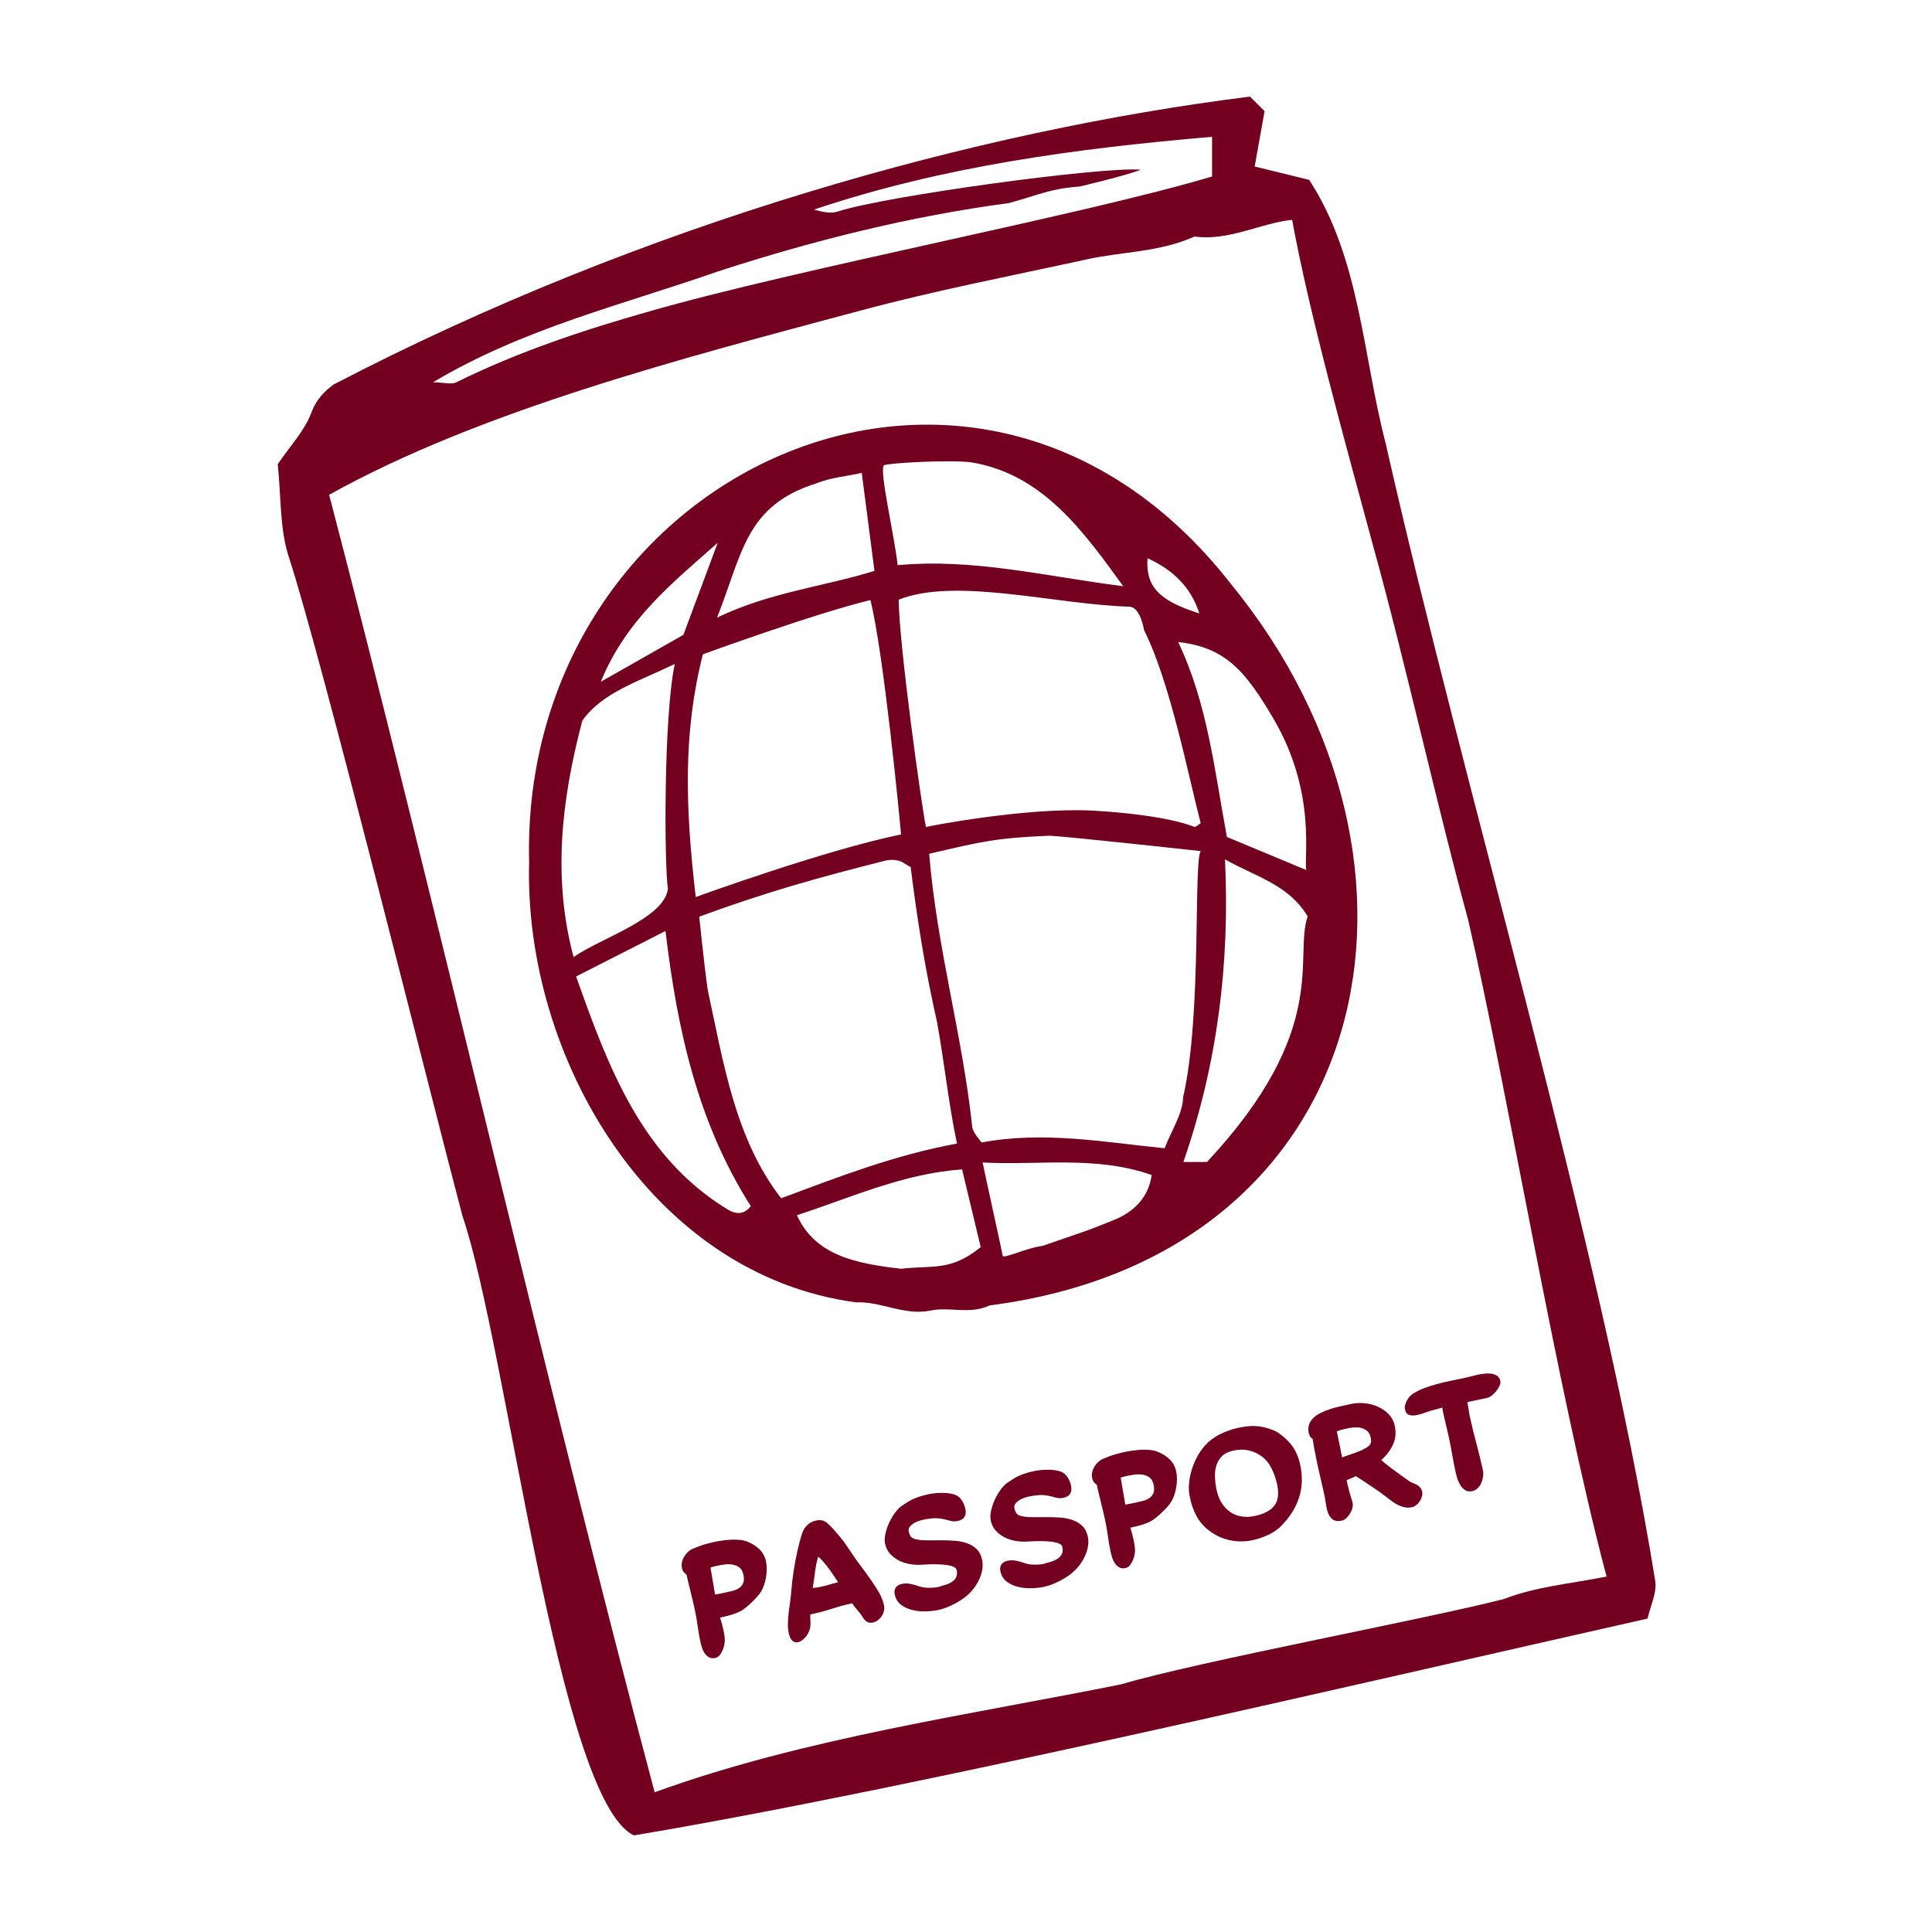
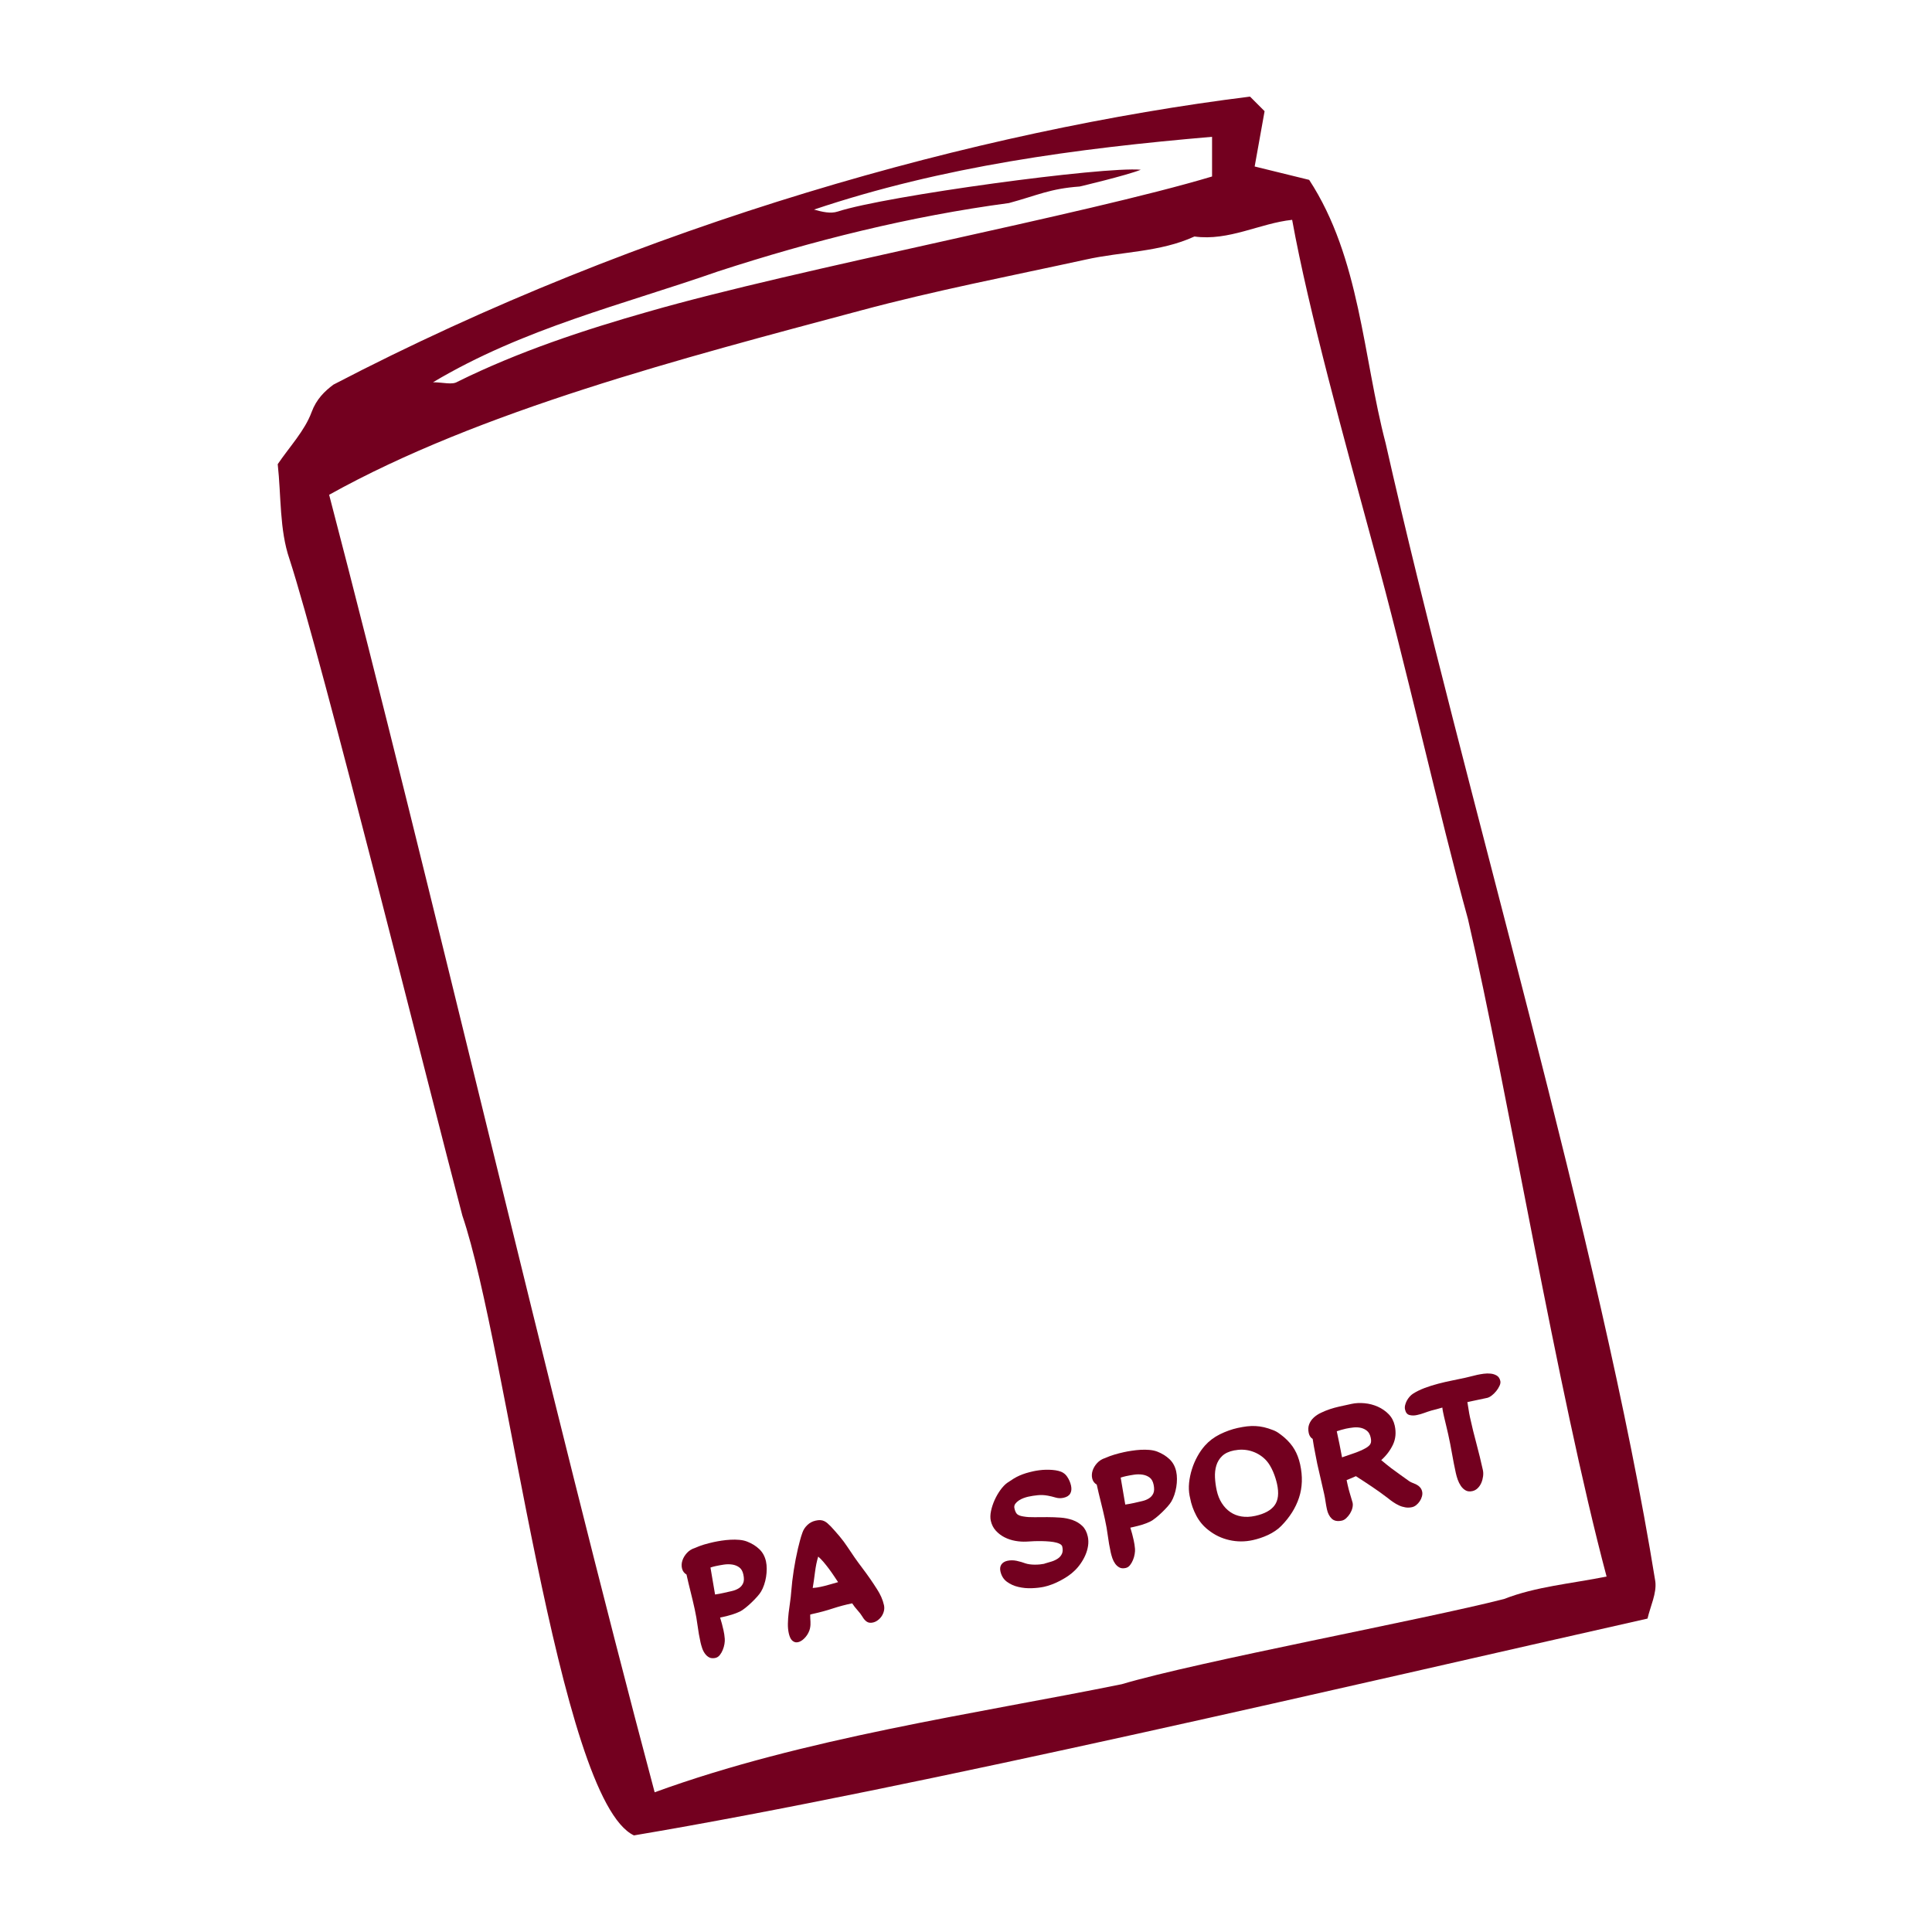
<svg xmlns="http://www.w3.org/2000/svg" width="80" height="80" viewBox="0 0 80 80" fill="none">
  <path d="M68.543 65.482C66.268 51.392 60.626 32.749 57.377 18.356C56.435 14.765 56.32 10.676 54.21 7.448C53.571 7.29 52.759 7.091 51.953 6.894C52.097 6.094 52.238 5.306 52.364 4.604C52.136 4.375 52.016 4.255 51.761 4C40.535 5.399 26.66 9.23 13.806 15.927C13.445 16.196 13.1 16.528 12.902 17.067C12.617 17.838 11.998 18.487 11.5 19.22C11.646 20.555 11.57 21.935 11.986 23.148C13.307 27.198 17.802 45.253 19.146 50.337C21.003 55.788 23.106 74.509 26.25 76C37.991 74.026 56.195 69.727 68.22 67.022C68.34 66.504 68.606 65.972 68.543 65.482ZM29.731 11.239C33.645 9.964 37.691 8.953 41.779 8.408C42.975 8.084 43.466 7.813 44.709 7.723C44.709 7.723 46.626 7.271 47.238 7.029C45.714 6.883 36.662 8.112 34.688 8.76C34.394 8.857 34.041 8.773 33.707 8.678C39.037 6.887 44.547 6.149 50.189 5.665C50.189 6.232 50.189 6.72 50.189 7.308C44.932 8.884 33.031 11.127 26.878 12.896C24.188 13.659 21.462 14.561 18.94 15.809C18.725 15.947 18.345 15.829 17.93 15.829C21.689 13.589 25.795 12.616 29.731 11.239ZM62.277 66.212C58.929 67.068 49.6 68.802 46.45 69.739C40.393 70.968 33.268 71.968 27.108 74.215C22.771 57.966 17.823 36.522 13.629 20.488C19.889 17 28.279 14.827 35.642 12.857C38.715 12.031 41.843 11.429 44.952 10.75C46.45 10.413 48.033 10.448 49.459 9.793C50.884 9.99 52.169 9.244 53.505 9.103C54.191 12.886 55.69 18.292 56.89 22.719C58.134 27.195 59.633 33.887 60.786 38.058C62.433 45.17 64.471 57.554 66.525 65.281C65.067 65.575 63.594 65.696 62.277 66.212Z" fill="#73001F" />
-   <path d="M50.982 24.196C40.433 10.648 21.51 19.631 21.91 35.699C21.689 43.764 26.947 52.79 35.449 53.928C36.486 53.881 37.454 54.491 38.527 54.267C39.328 54.1 40.151 54.443 40.982 54.054C56.999 51.981 60.457 35.792 50.982 24.196ZM52.731 29.759C54.552 32.857 53.962 35.6 54.095 36.028C52.946 35.549 51.907 35.117 50.803 34.657C50.292 31.894 49.995 29.115 48.785 26.585C50.754 26.802 51.58 27.801 52.731 29.759ZM47.515 23.114C48.508 23.566 49.298 24.257 49.663 25.401C47.969 24.869 47.442 24.28 47.515 23.114ZM47.371 26.089C48.454 28.244 49.194 32.072 49.718 34.083C49.632 34.137 49.515 34.261 49.456 34.237C48.346 33.809 46.315 33.618 45.17 33.563C42.428 33.434 38.374 34.222 38.342 34.247C38.157 33.362 37.23 26.703 37.212 24.831C39.587 23.888 43.703 25.034 46.769 25.121C47.234 25.146 47.371 26.089 47.371 26.089ZM37.311 34.552C34.136 35.204 28.809 37.144 28.809 37.144C28.371 33.395 28.284 30.332 29.104 27.093C29.104 27.093 33.733 25.403 36.043 24.847C36.595 27.069 37.251 33.857 37.311 34.552ZM36.592 19.27C36.733 19.173 39.264 19.032 40.194 19.14C43.158 19.613 44.859 21.992 46.511 24.275C43.204 23.851 40.305 23.113 37.17 23.403C37.025 22.116 36.419 19.57 36.592 19.27ZM33.79 20.02C34.366 19.779 35.022 19.728 35.683 19.582C35.874 21.056 36.035 22.298 36.21 23.641C34.091 24.294 31.874 24.523 29.691 25.575C30.741 22.928 30.87 20.937 33.79 20.02ZM29.719 22.476C29.235 23.773 28.752 25.07 28.298 26.288C27.18 26.923 26.119 27.526 24.878 28.23C25.928 25.649 27.861 24.122 29.719 22.476ZM24.113 29.84C24.934 28.672 26.462 28.209 27.941 27.494C27.473 29.691 27.507 35.88 27.657 36.796C27.527 38.04 24.782 38.88 23.752 39.633C22.886 36.402 23.227 33.192 24.113 29.84ZM30.105 50.065C26.571 47.909 25.175 44.166 23.856 40.433C25.11 39.795 26.304 39.187 27.557 38.549C28.045 42.667 28.899 46.501 31.09 49.944C30.799 50.321 30.441 50.283 30.105 50.065ZM29.31 41.014C29.172 40.103 28.954 37.956 28.954 37.956C31.786 36.918 33.956 36.318 36.697 35.628C37.325 35.519 37.493 35.833 37.707 35.895C38.004 38.248 38.304 40.11 38.796 42.299C39.103 43.962 39.274 45.693 39.627 47.353C37.023 47.831 34.721 48.736 32.344 49.617C30.428 47.136 29.959 44.001 29.31 41.014ZM37.311 52.537C35.491 52.325 33.765 52.011 32.999 50.32C35.289 49.568 37.405 48.597 39.838 48.421C40.107 49.543 40.351 50.563 40.61 51.643C39.343 52.651 38.673 52.381 37.311 52.537ZM46.145 50.509C44.792 51.064 44.627 51.076 43.186 51.585C42.492 51.68 41.628 52.102 41.524 52.012C41.278 50.838 40.93 49.293 40.688 48.136C43.005 48.262 45.384 47.84 47.689 48.655C47.558 49.598 46.937 50.185 46.145 50.509ZM48.224 47.548C45.716 47.294 43.216 46.826 40.644 47.308C40.565 47.178 40.284 46.92 40.254 46.635C39.857 42.888 38.794 39.243 38.475 35.354C40.654 34.843 41.244 34.696 43.465 34.605C44.213 34.638 49.724 35.242 49.724 35.242C49.41 35.584 49.779 42.032 48.992 45.424C48.976 46.112 48.518 46.788 48.224 47.548ZM49.002 48.115C50.417 44.035 50.927 39.887 50.725 35.584C51.997 36.308 53.359 36.625 54.148 37.947C53.563 39.644 55.117 42.611 49.98 48.114C49.669 48.115 49.402 48.115 49.002 48.115Z" fill="#73001F" />
  <path d="M31.437 64.143C31.297 64.011 31.128 63.907 30.933 63.832C30.84 63.796 30.733 63.772 30.613 63.762C30.492 63.751 30.37 63.75 30.246 63.757C30.121 63.764 29.998 63.776 29.876 63.795C29.754 63.814 29.644 63.834 29.548 63.855C29.416 63.884 29.285 63.918 29.155 63.956C29.026 63.995 28.898 64.042 28.772 64.099C28.642 64.139 28.533 64.208 28.445 64.304C28.356 64.401 28.294 64.505 28.257 64.617C28.22 64.729 28.215 64.839 28.241 64.947C28.267 65.056 28.329 65.14 28.427 65.199C28.479 65.432 28.534 65.671 28.597 65.915C28.658 66.16 28.715 66.398 28.766 66.631C28.816 66.86 28.856 67.089 28.886 67.318C28.916 67.548 28.956 67.777 29.007 68.006C29.024 68.083 29.047 68.163 29.075 68.247C29.103 68.331 29.142 68.406 29.192 68.475C29.241 68.543 29.3 68.595 29.369 68.631C29.438 68.666 29.523 68.673 29.624 68.651C29.693 68.635 29.753 68.597 29.803 68.535C29.852 68.474 29.894 68.403 29.927 68.322C29.96 68.242 29.984 68.159 29.998 68.075C30.011 67.991 30.016 67.919 30.011 67.859C30.006 67.799 29.999 67.739 29.991 67.68C29.981 67.621 29.971 67.56 29.957 67.499C29.937 67.409 29.916 67.322 29.893 67.238C29.871 67.154 29.846 67.068 29.818 66.98L29.952 66.951C30.068 66.925 30.186 66.894 30.307 66.858C30.427 66.822 30.54 66.777 30.647 66.726C30.706 66.697 30.777 66.648 30.862 66.581C30.947 66.514 31.032 66.439 31.118 66.357C31.204 66.275 31.283 66.194 31.354 66.113C31.426 66.033 31.48 65.962 31.515 65.901C31.563 65.822 31.604 65.729 31.64 65.624C31.676 65.518 31.703 65.41 31.721 65.298C31.739 65.186 31.748 65.074 31.748 64.962C31.748 64.85 31.738 64.748 31.718 64.655C31.671 64.445 31.578 64.275 31.437 64.143ZM30.773 65.553C30.735 65.641 30.677 65.711 30.597 65.763C30.517 65.815 30.42 65.855 30.309 65.881C30.196 65.908 30.082 65.933 29.966 65.959C29.908 65.972 29.849 65.984 29.791 65.995C29.732 66.005 29.672 66.016 29.609 66.025C29.576 65.837 29.544 65.651 29.514 65.466C29.483 65.282 29.451 65.096 29.419 64.908C29.453 64.896 29.488 64.885 29.525 64.875C29.561 64.865 29.598 64.856 29.637 64.848C29.738 64.826 29.849 64.806 29.969 64.787C30.089 64.769 30.204 64.768 30.316 64.784C30.427 64.8 30.525 64.839 30.609 64.9C30.694 64.961 30.751 65.059 30.78 65.195C30.814 65.347 30.811 65.466 30.773 65.553Z" fill="#73001F" />
  <path d="M36.492 66.129C36.444 66.02 36.386 65.914 36.319 65.811C36.127 65.507 35.923 65.215 35.709 64.932C35.494 64.65 35.289 64.357 35.092 64.055C34.994 63.906 34.886 63.761 34.768 63.62C34.65 63.48 34.529 63.343 34.407 63.211C34.354 63.157 34.306 63.112 34.264 63.075C34.221 63.037 34.176 63.008 34.128 62.985C34.081 62.963 34.029 62.95 33.974 62.946C33.918 62.942 33.851 62.948 33.774 62.966C33.642 62.995 33.528 63.055 33.432 63.147C33.336 63.239 33.268 63.342 33.229 63.457C33.188 63.568 33.154 63.677 33.127 63.784C33.1 63.892 33.071 64.001 33.043 64.114C32.903 64.718 32.809 65.32 32.762 65.92C32.753 66.048 32.738 66.186 32.716 66.336C32.694 66.485 32.674 66.635 32.656 66.785C32.638 66.935 32.628 67.083 32.625 67.228C32.622 67.373 32.634 67.507 32.662 67.632C32.672 67.678 32.687 67.727 32.706 67.778C32.725 67.828 32.75 67.871 32.781 67.908C32.81 67.944 32.848 67.971 32.893 67.989C32.938 68.008 32.989 68.011 33.047 67.998C33.105 67.985 33.161 67.959 33.216 67.919C33.27 67.878 33.319 67.832 33.362 67.78C33.406 67.727 33.443 67.67 33.474 67.609C33.505 67.547 33.527 67.488 33.539 67.433C33.551 67.374 33.558 67.322 33.56 67.279C33.563 67.236 33.563 67.193 33.56 67.151C33.557 67.109 33.554 67.065 33.552 67.019C33.55 66.973 33.549 66.919 33.548 66.858C33.57 66.849 33.593 66.842 33.616 66.837C33.639 66.832 33.663 66.826 33.686 66.821C33.957 66.762 34.224 66.689 34.486 66.603C34.748 66.517 35.015 66.446 35.287 66.391C35.349 66.487 35.422 66.581 35.505 66.673C35.588 66.764 35.658 66.856 35.715 66.95C35.767 67.04 35.827 67.107 35.893 67.151C35.96 67.196 36.044 67.207 36.145 67.185C36.218 67.169 36.288 67.136 36.352 67.087C36.416 67.038 36.47 66.981 36.513 66.915C36.555 66.849 36.585 66.777 36.603 66.7C36.62 66.623 36.62 66.546 36.604 66.468C36.578 66.352 36.541 66.239 36.492 66.129ZM34.349 65.614C34.222 65.65 34.101 65.681 33.984 65.707C33.93 65.719 33.876 65.728 33.82 65.737C33.765 65.745 33.71 65.751 33.653 65.755C33.669 65.662 33.685 65.559 33.701 65.446C33.717 65.332 33.732 65.218 33.747 65.1C33.762 64.983 33.781 64.869 33.803 64.758C33.826 64.648 33.852 64.546 33.88 64.455C33.956 64.52 34.03 64.596 34.104 64.683C34.178 64.771 34.251 64.863 34.323 64.959C34.395 65.055 34.462 65.151 34.526 65.247C34.59 65.343 34.649 65.431 34.704 65.513C34.593 65.545 34.475 65.579 34.349 65.614Z" fill="#73001F" />
-   <path d="M40.44 64.145C40.329 64.039 40.197 63.958 40.042 63.903C39.888 63.848 39.72 63.813 39.538 63.8C39.355 63.787 39.173 63.78 38.99 63.78C38.807 63.779 38.631 63.78 38.46 63.783C38.29 63.786 38.142 63.777 38.015 63.755C37.893 63.738 37.805 63.707 37.751 63.664C37.697 63.621 37.656 63.537 37.629 63.413C37.614 63.344 37.626 63.282 37.665 63.228C37.704 63.175 37.754 63.129 37.814 63.089C37.874 63.049 37.94 63.016 38.012 62.99C38.084 62.965 38.143 62.947 38.19 62.936C38.325 62.906 38.461 62.885 38.596 62.872C38.732 62.859 38.869 62.865 39.009 62.891C39.119 62.912 39.228 62.938 39.334 62.969C39.441 63.001 39.55 63.004 39.663 62.98C39.798 62.95 39.891 62.891 39.941 62.803C39.99 62.715 40.001 62.606 39.974 62.478C39.943 62.339 39.887 62.211 39.804 62.095C39.722 61.978 39.605 61.902 39.455 61.866C39.377 61.846 39.294 61.833 39.206 61.826C39.117 61.819 39.027 61.816 38.936 61.818C38.844 61.82 38.755 61.826 38.665 61.838C38.577 61.849 38.493 61.863 38.415 61.88C38.303 61.905 38.2 61.932 38.107 61.961C38.013 61.989 37.925 62.022 37.842 62.058C37.758 62.095 37.675 62.139 37.593 62.189C37.51 62.24 37.422 62.298 37.326 62.364C37.232 62.433 37.138 62.532 37.046 62.66C36.954 62.788 36.874 62.926 36.808 63.075C36.741 63.224 36.691 63.374 36.66 63.526C36.628 63.677 36.624 63.811 36.65 63.927C36.685 64.09 36.755 64.228 36.859 64.342C36.964 64.455 37.084 64.547 37.221 64.616C37.358 64.686 37.506 64.735 37.665 64.763C37.823 64.791 37.975 64.802 38.12 64.794C38.16 64.793 38.222 64.79 38.306 64.784C38.391 64.777 38.486 64.774 38.594 64.773C38.702 64.772 38.813 64.773 38.928 64.779C39.043 64.784 39.148 64.795 39.245 64.81C39.342 64.826 39.425 64.849 39.493 64.881C39.561 64.913 39.6 64.954 39.611 65.004C39.637 65.121 39.631 65.219 39.596 65.298C39.561 65.376 39.506 65.442 39.431 65.492C39.357 65.543 39.273 65.584 39.178 65.615C39.083 65.646 38.99 65.674 38.898 65.698L38.858 65.713C38.811 65.723 38.754 65.731 38.687 65.738C38.619 65.745 38.548 65.748 38.475 65.748C38.402 65.748 38.331 65.743 38.262 65.734C38.193 65.724 38.136 65.712 38.092 65.698C37.977 65.654 37.853 65.618 37.721 65.59C37.589 65.562 37.461 65.562 37.337 65.589C37.225 65.614 37.142 65.665 37.09 65.74C37.038 65.817 37.024 65.912 37.048 66.024C37.089 66.21 37.179 66.354 37.317 66.456C37.455 66.558 37.614 66.63 37.794 66.671C37.974 66.713 38.16 66.731 38.351 66.723C38.542 66.716 38.712 66.696 38.859 66.664C38.96 66.642 39.069 66.609 39.186 66.565C39.302 66.521 39.415 66.47 39.527 66.41C39.638 66.352 39.744 66.287 39.847 66.218C39.95 66.149 40.038 66.078 40.112 66.004C40.203 65.92 40.288 65.821 40.367 65.708C40.446 65.595 40.513 65.477 40.567 65.353C40.621 65.229 40.658 65.101 40.678 64.969C40.698 64.836 40.694 64.706 40.665 64.578C40.626 64.395 40.55 64.251 40.44 64.145Z" fill="#73001F" />
  <path d="M44.816 63.186C44.705 63.08 44.573 62.999 44.418 62.944C44.264 62.889 44.096 62.854 43.914 62.841C43.732 62.828 43.55 62.821 43.367 62.821C43.183 62.82 43.007 62.821 42.837 62.824C42.667 62.827 42.518 62.818 42.391 62.796C42.269 62.779 42.182 62.748 42.127 62.705C42.073 62.661 42.032 62.578 42.005 62.454C41.99 62.385 42.002 62.323 42.041 62.269C42.08 62.216 42.13 62.17 42.19 62.13C42.251 62.09 42.316 62.057 42.388 62.031C42.46 62.005 42.519 61.988 42.566 61.977C42.702 61.947 42.837 61.926 42.972 61.913C43.108 61.899 43.246 61.906 43.386 61.932C43.496 61.952 43.604 61.978 43.71 62.01C43.817 62.042 43.926 62.045 44.039 62.02C44.175 61.99 44.267 61.932 44.317 61.844C44.367 61.755 44.377 61.647 44.35 61.519C44.319 61.38 44.263 61.252 44.181 61.136C44.098 61.019 43.982 60.943 43.831 60.907C43.754 60.887 43.671 60.874 43.582 60.867C43.493 60.86 43.403 60.857 43.312 60.859C43.221 60.861 43.131 60.867 43.042 60.879C42.953 60.89 42.869 60.904 42.792 60.921C42.679 60.946 42.576 60.973 42.483 61.001C42.39 61.03 42.301 61.062 42.218 61.099C42.134 61.136 42.051 61.179 41.969 61.23C41.887 61.281 41.798 61.339 41.702 61.405C41.608 61.474 41.514 61.573 41.422 61.701C41.33 61.829 41.251 61.967 41.184 62.116C41.117 62.265 41.068 62.415 41.036 62.566C41.004 62.718 41.001 62.852 41.026 62.968C41.062 63.131 41.132 63.269 41.236 63.383C41.34 63.496 41.46 63.588 41.597 63.657C41.735 63.727 41.883 63.776 42.041 63.804C42.2 63.832 42.352 63.842 42.496 63.835C42.536 63.834 42.599 63.831 42.683 63.825C42.767 63.818 42.862 63.815 42.97 63.814C43.078 63.812 43.189 63.814 43.304 63.82C43.419 63.825 43.524 63.836 43.622 63.851C43.718 63.867 43.801 63.89 43.869 63.922C43.937 63.954 43.977 63.995 43.987 64.045C44.013 64.162 44.008 64.26 43.973 64.338C43.937 64.417 43.882 64.482 43.808 64.533C43.733 64.584 43.649 64.625 43.554 64.656C43.459 64.687 43.366 64.715 43.274 64.739L43.234 64.754C43.187 64.764 43.13 64.772 43.063 64.779C42.995 64.786 42.925 64.789 42.852 64.789C42.778 64.789 42.707 64.784 42.638 64.775C42.569 64.765 42.512 64.753 42.468 64.738C42.353 64.694 42.229 64.659 42.097 64.63C41.966 64.603 41.837 64.602 41.713 64.629C41.601 64.654 41.519 64.705 41.466 64.781C41.414 64.858 41.4 64.953 41.425 65.065C41.466 65.251 41.555 65.395 41.693 65.497C41.831 65.599 41.99 65.671 42.17 65.712C42.35 65.754 42.536 65.772 42.727 65.764C42.918 65.757 43.088 65.737 43.236 65.705C43.337 65.683 43.446 65.65 43.562 65.606C43.678 65.562 43.792 65.511 43.903 65.452C44.014 65.393 44.121 65.329 44.224 65.26C44.326 65.19 44.414 65.119 44.488 65.046C44.579 64.961 44.664 64.862 44.743 64.749C44.822 64.636 44.889 64.518 44.943 64.394C44.997 64.27 45.034 64.143 45.054 64.01C45.074 63.878 45.07 63.747 45.042 63.62C45.001 63.436 44.926 63.292 44.816 63.186Z" fill="#73001F" />
  <path d="M48.424 60.419C48.283 60.287 48.115 60.184 47.92 60.108C47.826 60.072 47.72 60.049 47.599 60.038C47.479 60.028 47.357 60.026 47.232 60.033C47.108 60.04 46.985 60.053 46.863 60.072C46.74 60.09 46.631 60.11 46.534 60.132C46.402 60.16 46.272 60.194 46.142 60.233C46.012 60.272 45.885 60.319 45.758 60.375C45.629 60.416 45.52 60.485 45.431 60.581C45.342 60.678 45.28 60.782 45.243 60.894C45.207 61.005 45.201 61.115 45.227 61.224C45.253 61.332 45.315 61.416 45.414 61.475C45.465 61.708 45.521 61.947 45.583 62.191C45.645 62.436 45.701 62.675 45.752 62.907C45.803 63.136 45.843 63.365 45.873 63.595C45.903 63.824 45.943 64.053 45.993 64.282C46.011 64.36 46.033 64.44 46.061 64.523C46.09 64.607 46.129 64.682 46.178 64.751C46.228 64.819 46.287 64.871 46.356 64.907C46.424 64.943 46.51 64.95 46.61 64.927C46.68 64.912 46.74 64.874 46.789 64.812C46.839 64.75 46.88 64.679 46.913 64.599C46.947 64.518 46.97 64.436 46.984 64.352C46.998 64.268 47.003 64.195 46.998 64.135C46.993 64.075 46.986 64.016 46.977 63.956C46.968 63.898 46.957 63.837 46.943 63.775C46.924 63.686 46.902 63.599 46.88 63.515C46.857 63.43 46.832 63.344 46.805 63.257L46.939 63.227C47.055 63.202 47.173 63.171 47.294 63.135C47.413 63.098 47.527 63.054 47.633 63.002C47.692 62.973 47.764 62.925 47.849 62.857C47.934 62.79 48.019 62.716 48.105 62.633C48.19 62.551 48.269 62.47 48.341 62.39C48.412 62.309 48.466 62.238 48.502 62.178C48.549 62.098 48.591 62.005 48.627 61.9C48.662 61.795 48.689 61.686 48.708 61.574C48.726 61.462 48.735 61.35 48.735 61.239C48.735 61.127 48.724 61.024 48.704 60.931C48.658 60.721 48.564 60.551 48.424 60.419ZM47.76 61.83C47.722 61.917 47.663 61.987 47.583 62.039C47.503 62.092 47.407 62.131 47.295 62.157C47.183 62.184 47.069 62.21 46.953 62.236C46.894 62.248 46.836 62.261 46.777 62.271C46.719 62.282 46.658 62.292 46.595 62.301C46.562 62.114 46.531 61.928 46.5 61.743C46.47 61.558 46.438 61.372 46.405 61.184C46.439 61.172 46.474 61.161 46.511 61.152C46.547 61.142 46.585 61.133 46.624 61.124C46.725 61.102 46.836 61.082 46.955 61.064C47.075 61.046 47.191 61.045 47.302 61.061C47.413 61.077 47.511 61.115 47.596 61.176C47.681 61.237 47.738 61.336 47.767 61.471C47.8 61.623 47.797 61.742 47.76 61.83Z" fill="#73001F" />
  <path d="M53.602 60.019C53.498 59.84 53.355 59.673 53.175 59.517C53.105 59.459 53.033 59.403 52.958 59.349C52.883 59.294 52.801 59.25 52.712 59.217C52.579 59.165 52.453 59.125 52.336 59.098C52.218 59.071 52.101 59.055 51.987 59.05C51.871 59.044 51.754 59.049 51.636 59.062C51.517 59.076 51.388 59.099 51.248 59.129C51.004 59.183 50.76 59.27 50.515 59.39C50.271 59.511 50.065 59.667 49.895 59.858C49.781 59.985 49.677 60.133 49.584 60.302C49.49 60.471 49.414 60.648 49.356 60.834C49.297 61.02 49.258 61.207 49.238 61.396C49.219 61.586 49.226 61.764 49.258 61.931L49.281 62.036C49.326 62.282 49.412 62.524 49.537 62.761C49.662 62.997 49.828 63.195 50.033 63.353C50.294 63.561 50.585 63.7 50.906 63.772C51.227 63.844 51.55 63.845 51.876 63.773C51.973 63.752 52.076 63.723 52.187 63.687C52.297 63.651 52.404 63.607 52.509 63.559C52.614 63.509 52.714 63.453 52.807 63.389C52.901 63.326 52.983 63.258 53.053 63.186C53.405 62.828 53.651 62.438 53.79 62.015C53.929 61.592 53.945 61.132 53.836 60.636C53.784 60.403 53.706 60.197 53.602 60.019ZM52.777 62.334C52.625 62.541 52.359 62.685 51.978 62.769C51.773 62.814 51.583 62.822 51.408 62.794C51.233 62.765 51.077 62.704 50.941 62.609C50.804 62.515 50.688 62.392 50.591 62.24C50.495 62.089 50.425 61.914 50.382 61.716C50.344 61.542 50.319 61.364 50.31 61.183C50.301 61.002 50.319 60.836 50.366 60.683C50.412 60.531 50.492 60.399 50.609 60.288C50.724 60.178 50.89 60.1 51.104 60.058L51.175 60.049C51.284 60.028 51.398 60.023 51.516 60.032C51.634 60.041 51.749 60.064 51.861 60.103C51.973 60.141 52.079 60.193 52.179 60.259C52.279 60.325 52.366 60.4 52.442 60.485C52.496 60.546 52.546 60.615 52.591 60.693C52.637 60.77 52.678 60.853 52.716 60.94C52.753 61.027 52.786 61.115 52.813 61.202C52.84 61.289 52.863 61.372 52.88 61.45C52.963 61.833 52.929 62.128 52.777 62.334Z" fill="#73001F" />
  <path d="M58.796 61.582C58.751 61.533 58.696 61.493 58.633 61.462C58.583 61.44 58.535 61.421 58.489 61.402C58.442 61.384 58.397 61.361 58.355 61.334C58.23 61.248 58.106 61.159 57.983 61.068C57.859 60.977 57.734 60.887 57.609 60.796C57.54 60.742 57.471 60.687 57.402 60.632C57.333 60.576 57.263 60.519 57.194 60.461C57.405 60.272 57.566 60.058 57.679 59.821C57.791 59.583 57.816 59.32 57.753 59.032C57.712 58.846 57.628 58.688 57.5 58.557C57.371 58.427 57.222 58.323 57.051 58.247C56.88 58.171 56.697 58.123 56.504 58.105C56.311 58.087 56.131 58.095 55.964 58.132L55.778 58.173C55.685 58.193 55.577 58.217 55.452 58.244C55.328 58.272 55.202 58.306 55.075 58.348C54.948 58.39 54.825 58.44 54.706 58.496C54.586 58.553 54.483 58.621 54.397 58.701C54.31 58.781 54.248 58.874 54.208 58.981C54.168 59.087 54.163 59.208 54.193 59.343C54.204 59.394 54.223 59.44 54.251 59.483C54.279 59.526 54.313 59.559 54.355 59.583C54.367 59.674 54.383 59.775 54.404 59.886C54.424 59.997 54.444 60.104 54.465 60.205C54.485 60.307 54.502 60.395 54.517 60.471C54.532 60.547 54.541 60.595 54.545 60.615C54.592 60.825 54.639 61.032 54.688 61.239C54.738 61.446 54.785 61.654 54.831 61.864C54.854 61.969 54.873 62.074 54.888 62.181C54.903 62.287 54.923 62.392 54.945 62.497C54.981 62.664 55.049 62.794 55.146 62.886C55.244 62.978 55.383 63.005 55.566 62.965C55.628 62.951 55.689 62.917 55.748 62.861C55.806 62.806 55.859 62.742 55.904 62.669C55.949 62.595 55.981 62.519 56 62.44C56.019 62.36 56.022 62.289 56.009 62.228L56.005 62.211C55.969 62.088 55.934 61.968 55.898 61.85C55.862 61.732 55.83 61.611 55.803 61.486L55.76 61.288C55.823 61.262 55.888 61.236 55.953 61.209C56.018 61.183 56.082 61.155 56.145 61.125C56.371 61.27 56.596 61.417 56.817 61.566C57.039 61.715 57.255 61.87 57.465 62.031C57.535 62.089 57.609 62.145 57.688 62.198C57.767 62.252 57.848 62.299 57.931 62.337C58.015 62.376 58.102 62.402 58.193 62.417C58.283 62.432 58.376 62.429 58.468 62.409C58.531 62.395 58.589 62.366 58.645 62.321C58.7 62.276 58.748 62.223 58.79 62.161C58.831 62.099 58.861 62.033 58.88 61.962C58.899 61.89 58.902 61.824 58.888 61.762C58.872 61.69 58.842 61.631 58.796 61.582ZM56.749 59.783C56.72 59.842 56.656 59.901 56.559 59.959C56.432 60.031 56.279 60.099 56.098 60.164C55.917 60.228 55.741 60.289 55.571 60.346C55.506 59.994 55.435 59.644 55.359 59.295L55.352 59.266C55.416 59.244 55.48 59.224 55.544 59.206C55.607 59.188 55.672 59.172 55.737 59.157C55.831 59.137 55.931 59.121 56.041 59.109C56.15 59.097 56.253 59.102 56.349 59.124C56.445 59.146 56.531 59.187 56.605 59.248C56.679 59.309 56.73 59.402 56.757 59.526C56.782 59.638 56.779 59.724 56.749 59.783Z" fill="#73001F" />
  <path d="M60.133 57.163C59.94 57.201 59.746 57.246 59.552 57.297C59.358 57.347 59.17 57.407 58.988 57.475C58.806 57.544 58.643 57.624 58.501 57.716C58.455 57.747 58.41 57.787 58.366 57.837C58.322 57.887 58.284 57.943 58.252 58.002C58.221 58.062 58.198 58.123 58.183 58.186C58.168 58.248 58.166 58.308 58.18 58.367C58.208 58.494 58.27 58.57 58.367 58.594C58.464 58.618 58.566 58.618 58.675 58.593C58.776 58.572 58.876 58.543 58.974 58.507C59.071 58.471 59.17 58.438 59.269 58.408C59.346 58.387 59.422 58.368 59.497 58.349C59.573 58.33 59.648 58.308 59.724 58.284C59.731 58.352 59.741 58.416 59.755 58.478C59.768 58.541 59.782 58.603 59.795 58.664C59.823 58.789 59.851 58.911 59.883 59.032C59.913 59.154 59.942 59.277 59.969 59.401C60.028 59.668 60.08 59.934 60.126 60.199C60.172 60.463 60.224 60.73 60.283 60.997C60.301 61.079 60.326 61.168 60.359 61.264C60.393 61.36 60.437 61.448 60.491 61.528C60.545 61.607 60.61 61.67 60.687 61.713C60.764 61.758 60.857 61.767 60.965 61.744C61.051 61.725 61.125 61.685 61.189 61.622C61.252 61.559 61.303 61.485 61.339 61.4C61.375 61.315 61.399 61.225 61.411 61.131C61.423 61.037 61.42 60.951 61.403 60.873C61.323 60.509 61.234 60.145 61.137 59.782C61.039 59.419 60.949 59.054 60.869 58.686C60.846 58.581 60.827 58.477 60.812 58.372C60.797 58.267 60.781 58.162 60.761 58.057C60.898 58.027 61.034 57.998 61.172 57.97C61.31 57.941 61.447 57.913 61.583 57.883C61.637 57.87 61.698 57.839 61.766 57.788C61.834 57.736 61.897 57.675 61.955 57.603C62.012 57.532 62.058 57.459 62.092 57.384C62.127 57.309 62.138 57.243 62.125 57.184C62.102 57.08 62.053 57.005 61.978 56.96C61.903 56.916 61.819 56.888 61.725 56.879C61.631 56.869 61.535 56.87 61.434 56.884C61.333 56.898 61.246 56.913 61.172 56.929C61.091 56.947 61.009 56.967 60.926 56.989C60.844 57.012 60.76 57.032 60.675 57.05C60.506 57.088 60.326 57.125 60.133 57.163Z" fill="#73001F" />
</svg>